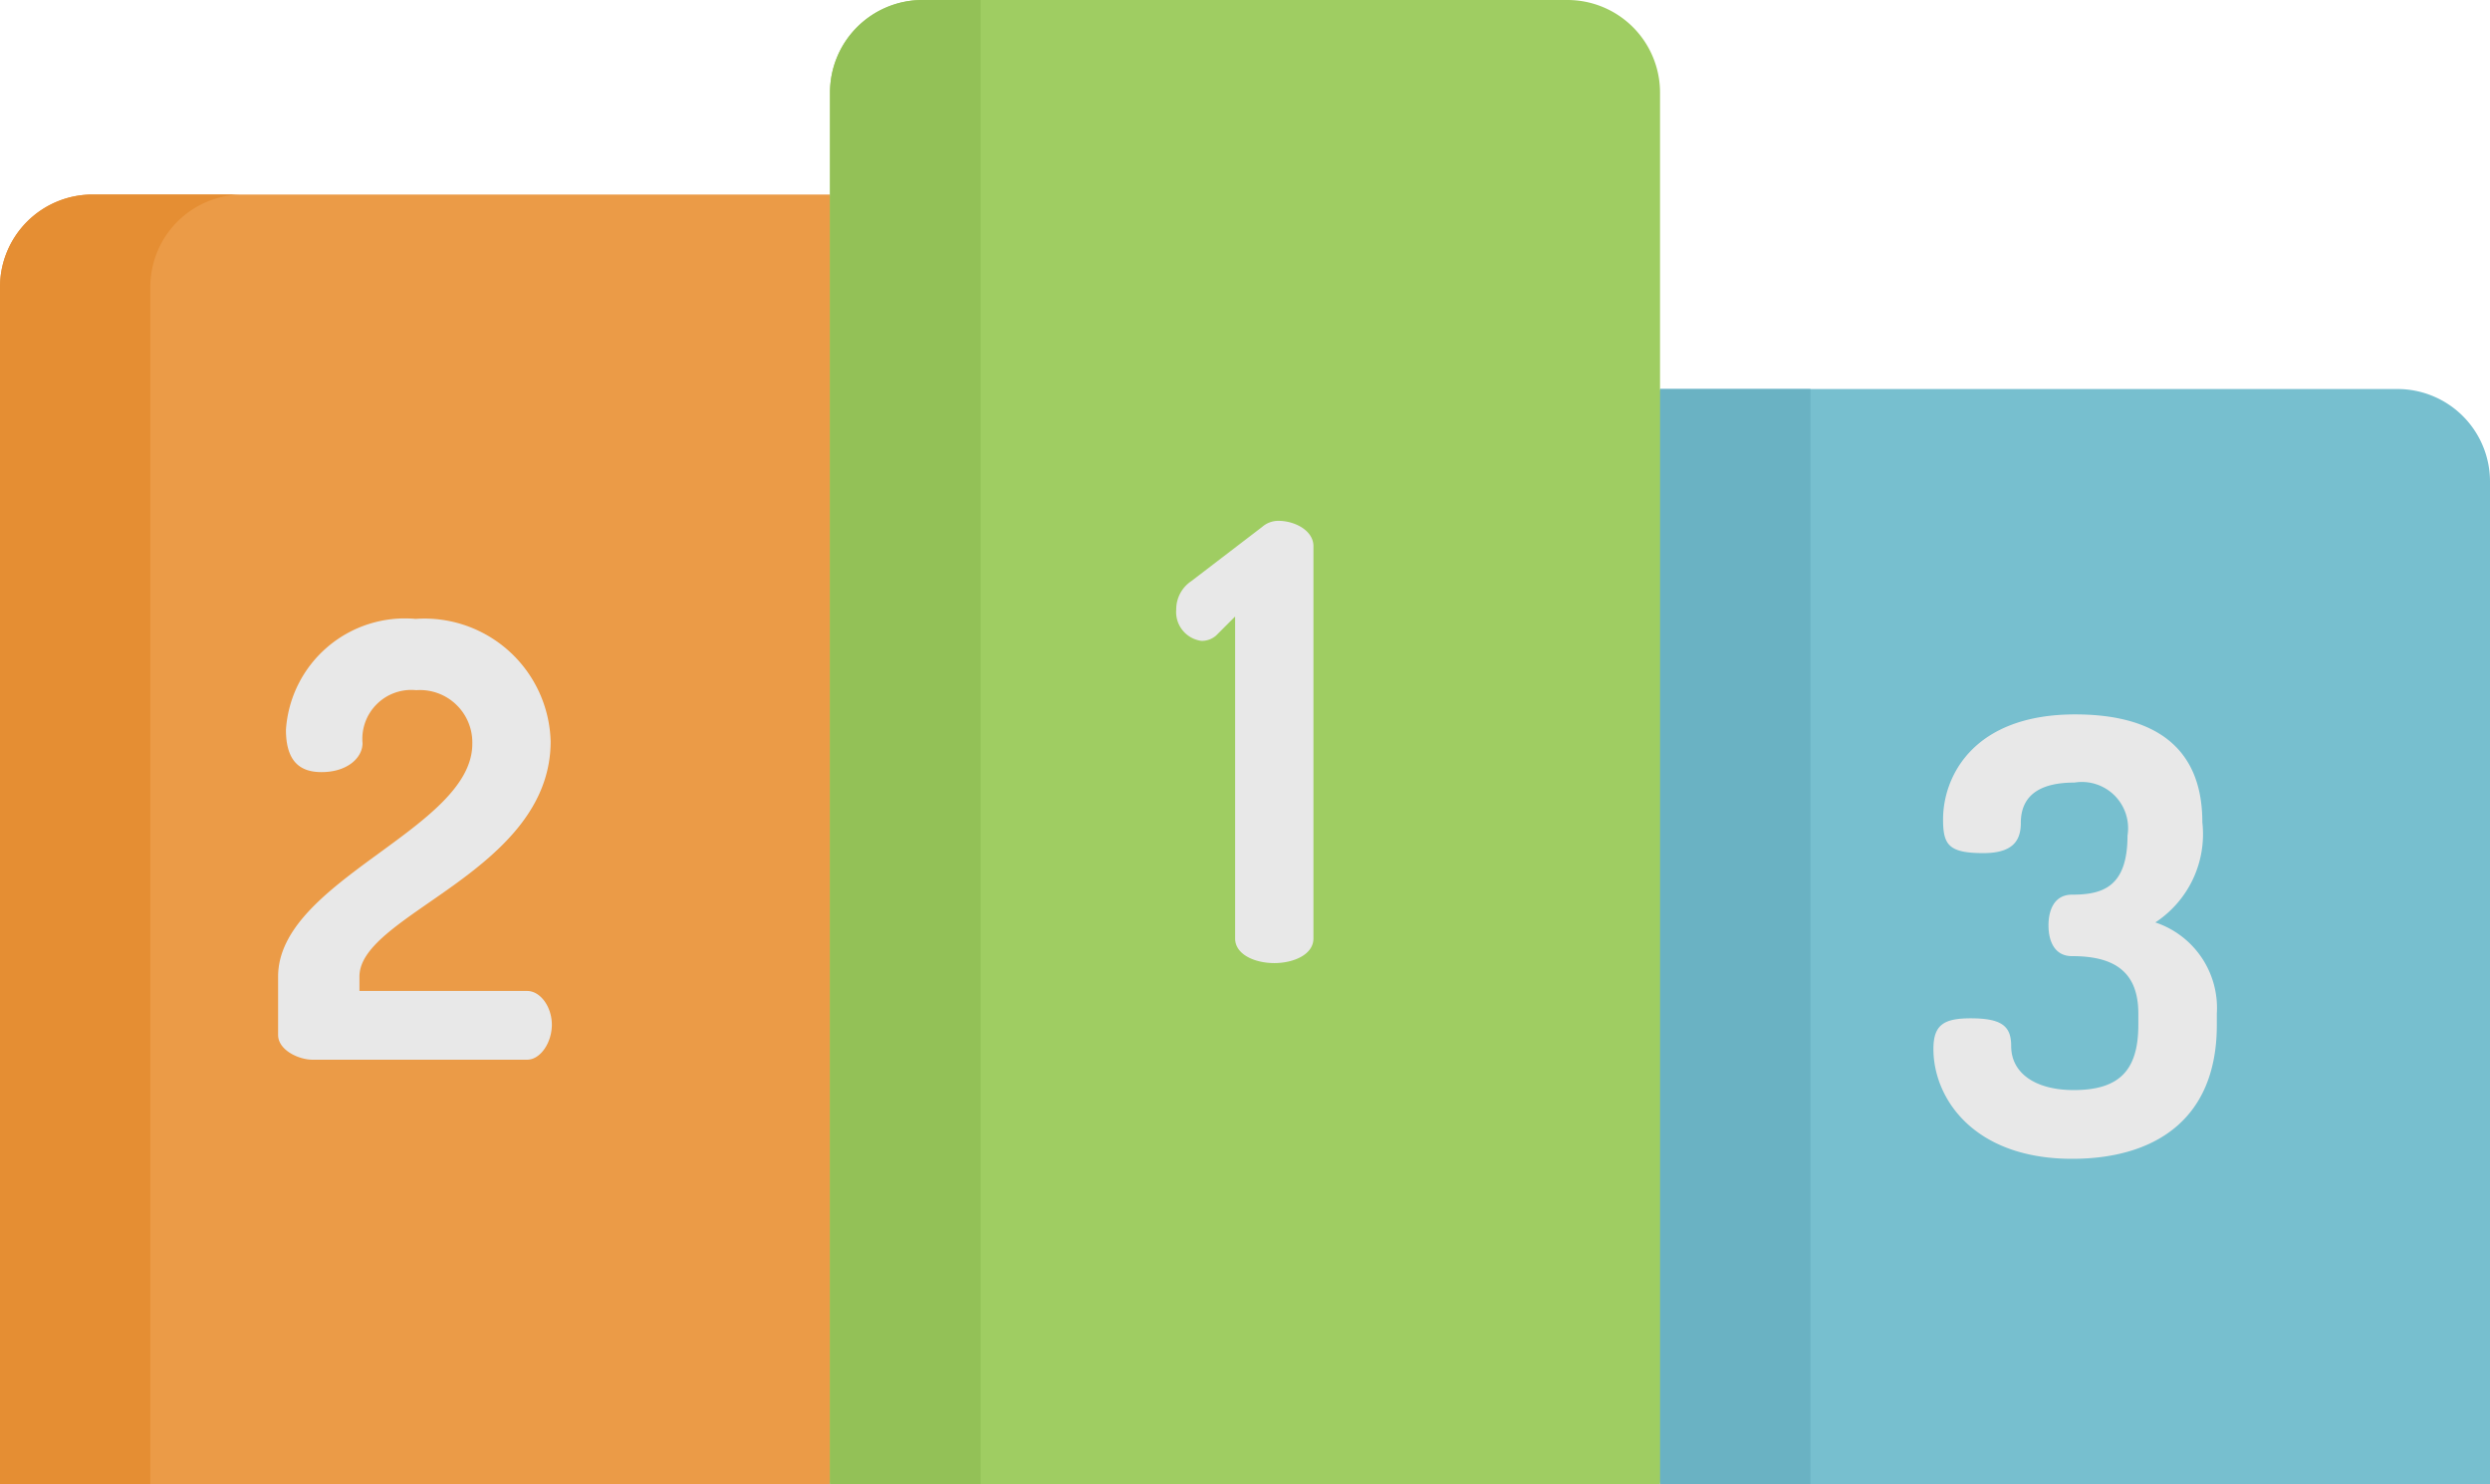
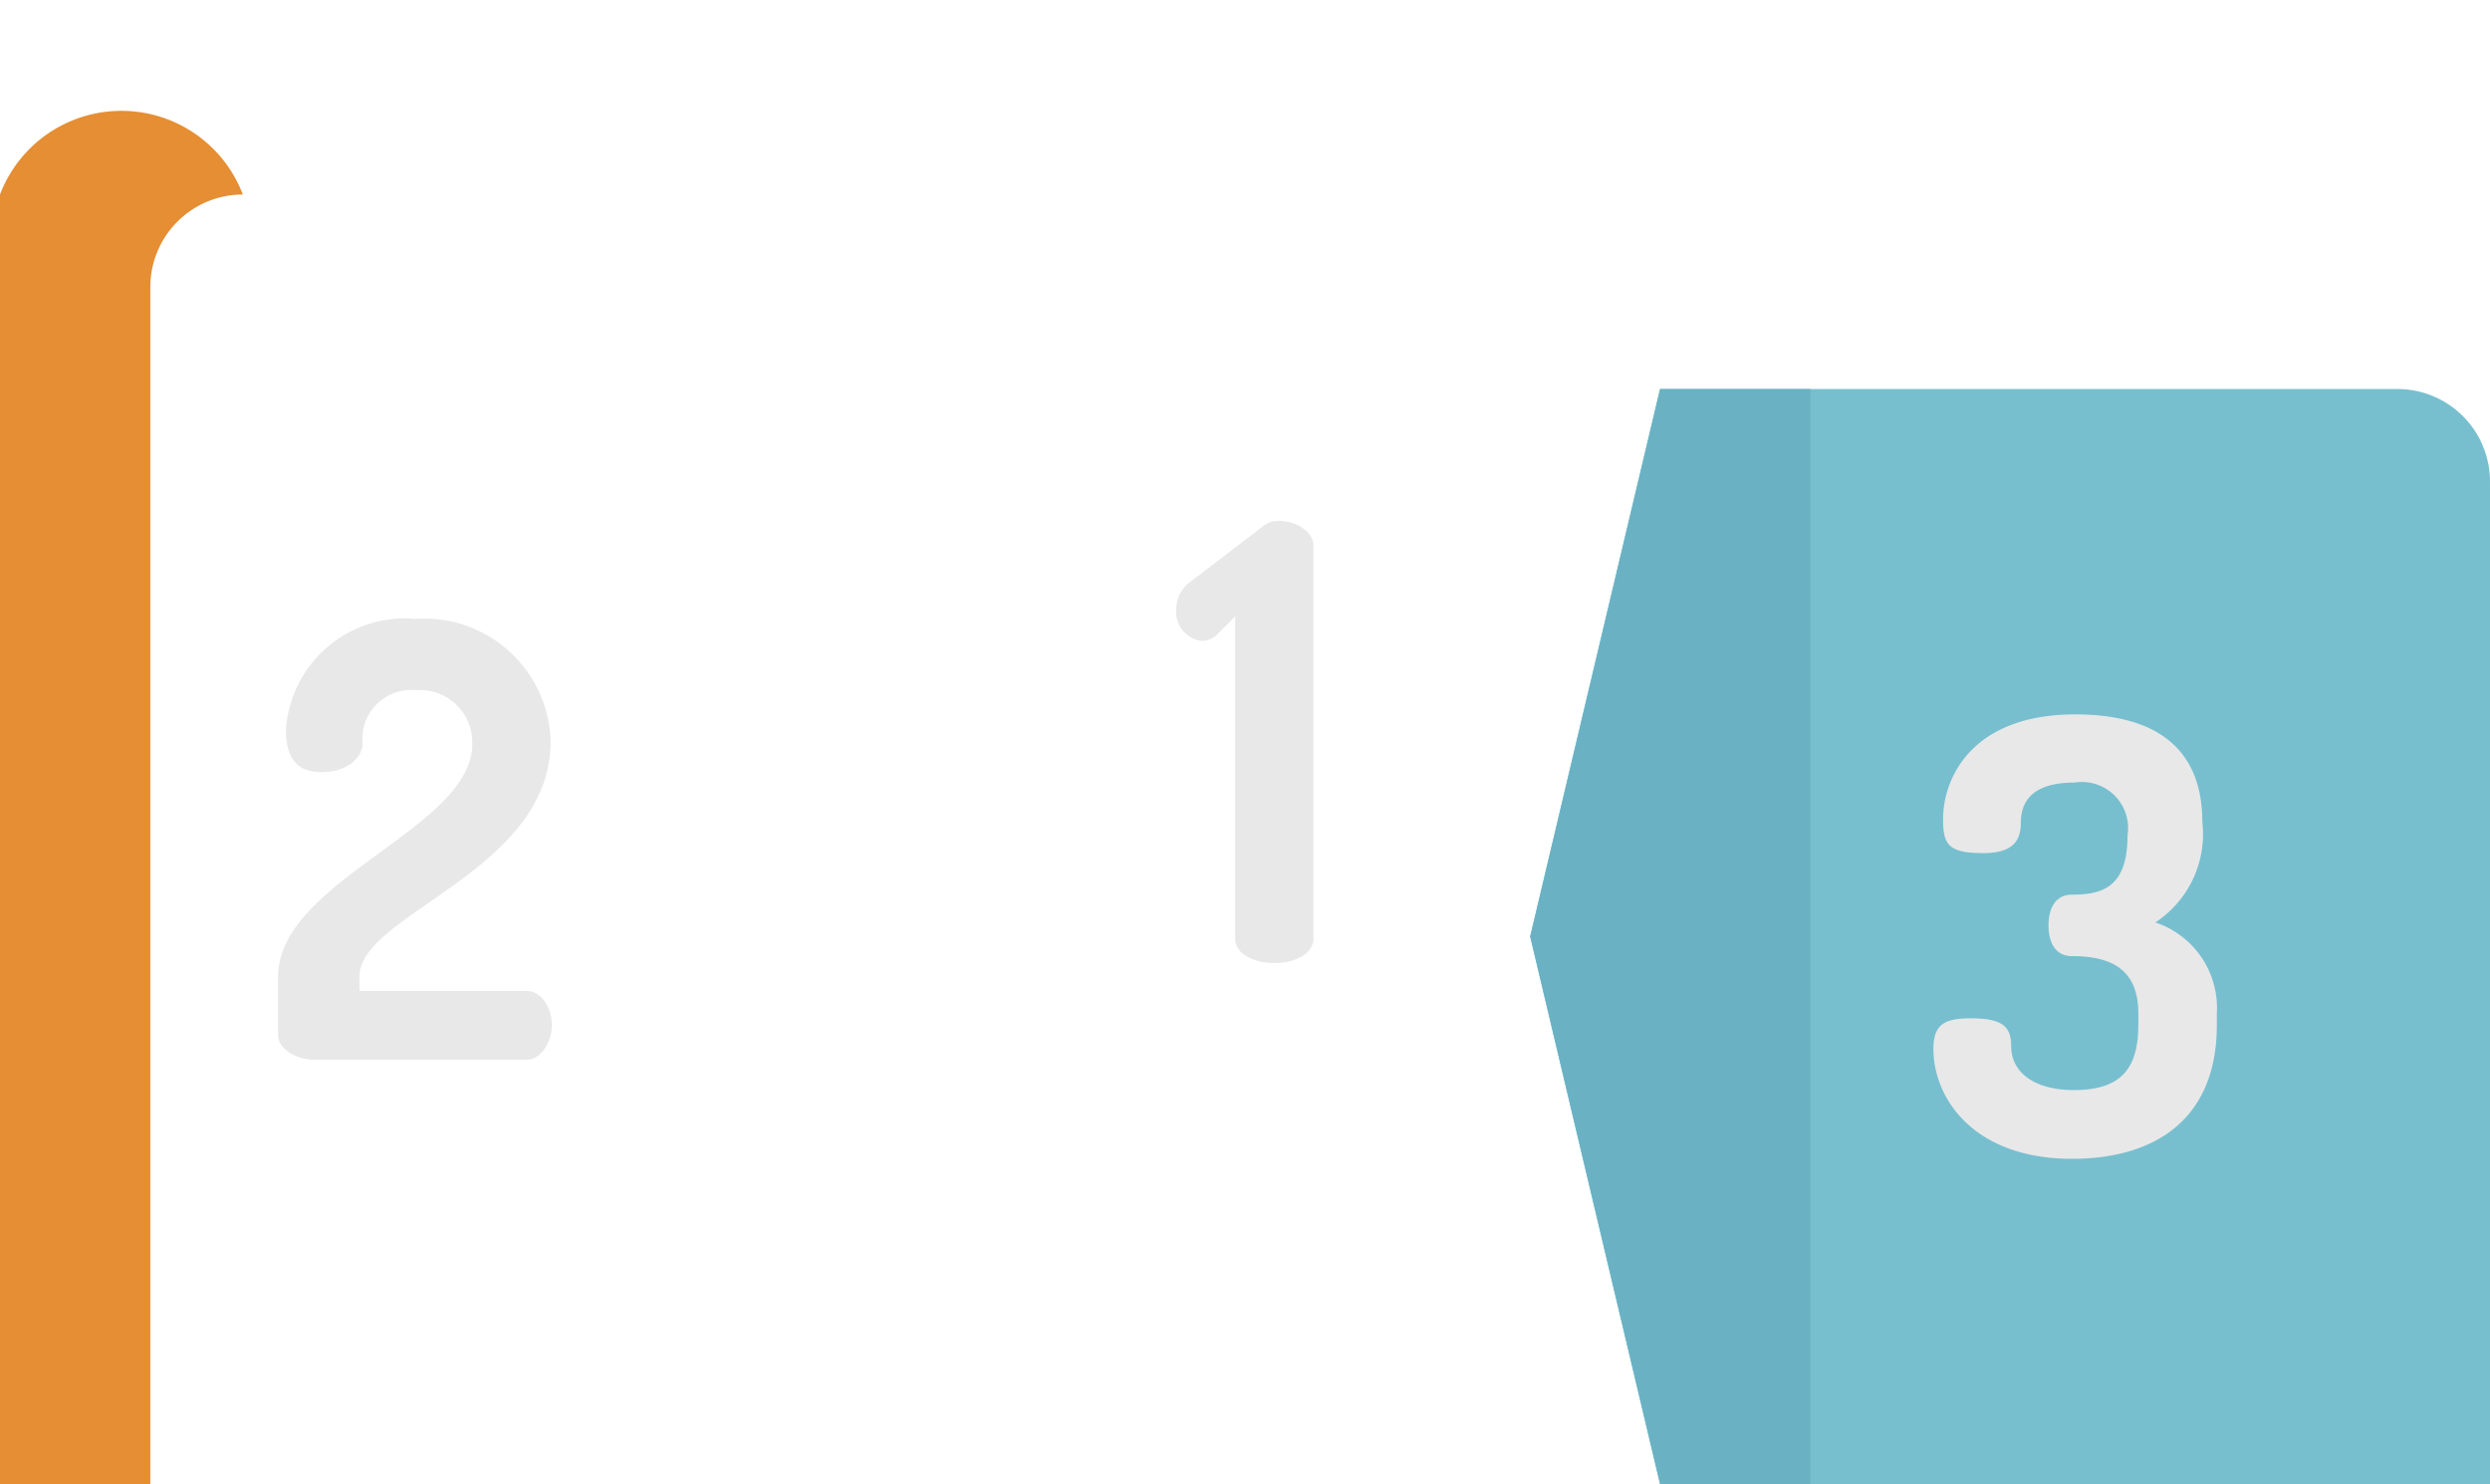
<svg xmlns="http://www.w3.org/2000/svg" width="46.979" height="28" viewBox="0 0 46.979 28">
  <g id="podium" transform="translate(0 -100.391)">
-     <path id="Path_3065" data-name="Path 3065" d="M1.746,139.219A1.746,1.746,0,0,0,0,140.965v22.583H15.66l3.306-12.165L15.66,139.219Z" transform="translate(0 -35.158)" fill="#eb9b47" />
-     <path id="Path_3066" data-name="Path 3066" d="M4.582,139.219H1.746A1.746,1.746,0,0,0,0,140.965v22.583H2.836V140.965A1.746,1.746,0,0,1,4.582,139.219Z" transform="translate(0 -35.158)" fill="#e58e33" />
+     <path id="Path_3066" data-name="Path 3066" d="M4.582,139.219A1.746,1.746,0,0,0,0,140.965v22.583H2.836V140.965A1.746,1.746,0,0,1,4.582,139.219Z" transform="translate(0 -35.158)" fill="#e58e33" />
    <path id="Path_3067" data-name="Path 3067" d="M58.105,223.922a2.382,2.382,0,0,1,2.548,2.31c0,2.458-3.607,3.254-3.607,4.437v.273H60.21c.25,0,.466.3.466.637s-.216.66-.466.66H56.16c-.262,0-.649-.182-.649-.467v-1.1c0-1.82,3.664-2.787,3.664-4.392a.988.988,0,0,0-1.058-1.013.923.923,0,0,0-1.013,1c0,.273-.284.546-.774.546-.387,0-.671-.182-.671-.8A2.25,2.25,0,0,1,58.105,223.922Z" transform="translate(-50.264 -111.854)" fill="#e8e8e8" />
    <path id="Path_3068" data-name="Path 3068" d="M321.775,178.047H307.861l-2.45,10.33,2.45,10.33h15.66V179.793A1.746,1.746,0,0,0,321.775,178.047Z" transform="translate(-276.542 -70.316)" fill="#77bfcf" />
    <path id="Path_3069" data-name="Path 3069" d="M389.751,248.836v-.216c0-.842-.523-1.081-1.251-1.081-.33,0-.444-.284-.444-.58s.114-.58.444-.58c.569,0,1.047-.136,1.047-1.115a.872.872,0,0,0-1-1c-.739,0-1.013.307-1.013.762,0,.341-.159.569-.705.569-.66,0-.762-.159-.762-.637,0-.808.569-1.98,2.492-1.98,1.377,0,2.4.523,2.4,2.036a1.993,1.993,0,0,1-.887,1.889,1.7,1.7,0,0,1,1.16,1.718v.216c0,1.832-1.229,2.526-2.73,2.526-1.866,0-2.617-1.149-2.617-2.071,0-.455.193-.58.705-.58.6,0,.762.159.762.523,0,.512.455.831,1.183.831C389.387,250.065,389.751,249.7,389.751,248.836Z" transform="translate(-349.407 -129.108)" fill="#e8e8e8" />
    <path id="Path_3070" data-name="Path 3070" d="M310.7,178.047h-2.836l-2.45,10.33,2.45,10.33H310.7Z" transform="translate(-276.543 -70.316)" fill="#6ab2c3" />
-     <path id="Path_3071" data-name="Path 3071" d="M179.58,100.391H167.413a1.746,1.746,0,0,0-1.746,1.746v26.254h15.66V102.137A1.747,1.747,0,0,0,179.58,100.391Z" transform="translate(-150.007)" fill="#9fcd62" />
    <path id="Path_3072" data-name="Path 3072" d="M235.893,206.187l-.364.364a.411.411,0,0,1-.273.1.549.549,0,0,1-.478-.592.639.639,0,0,1,.284-.535L236.4,204.5a.462.462,0,0,1,.307-.114c.307,0,.66.182.66.478v7.4c0,.307-.375.466-.739.466s-.739-.159-.739-.466v-6.076Z" transform="translate(-212.586 -94.168)" fill="#e8e8e8" />
-     <path id="Path_3073" data-name="Path 3073" d="M167.413,100.391a1.746,1.746,0,0,0-1.746,1.746v26.254h2.842v-28Z" transform="translate(-150.007)" fill="#93c157" />
  </g>
</svg>